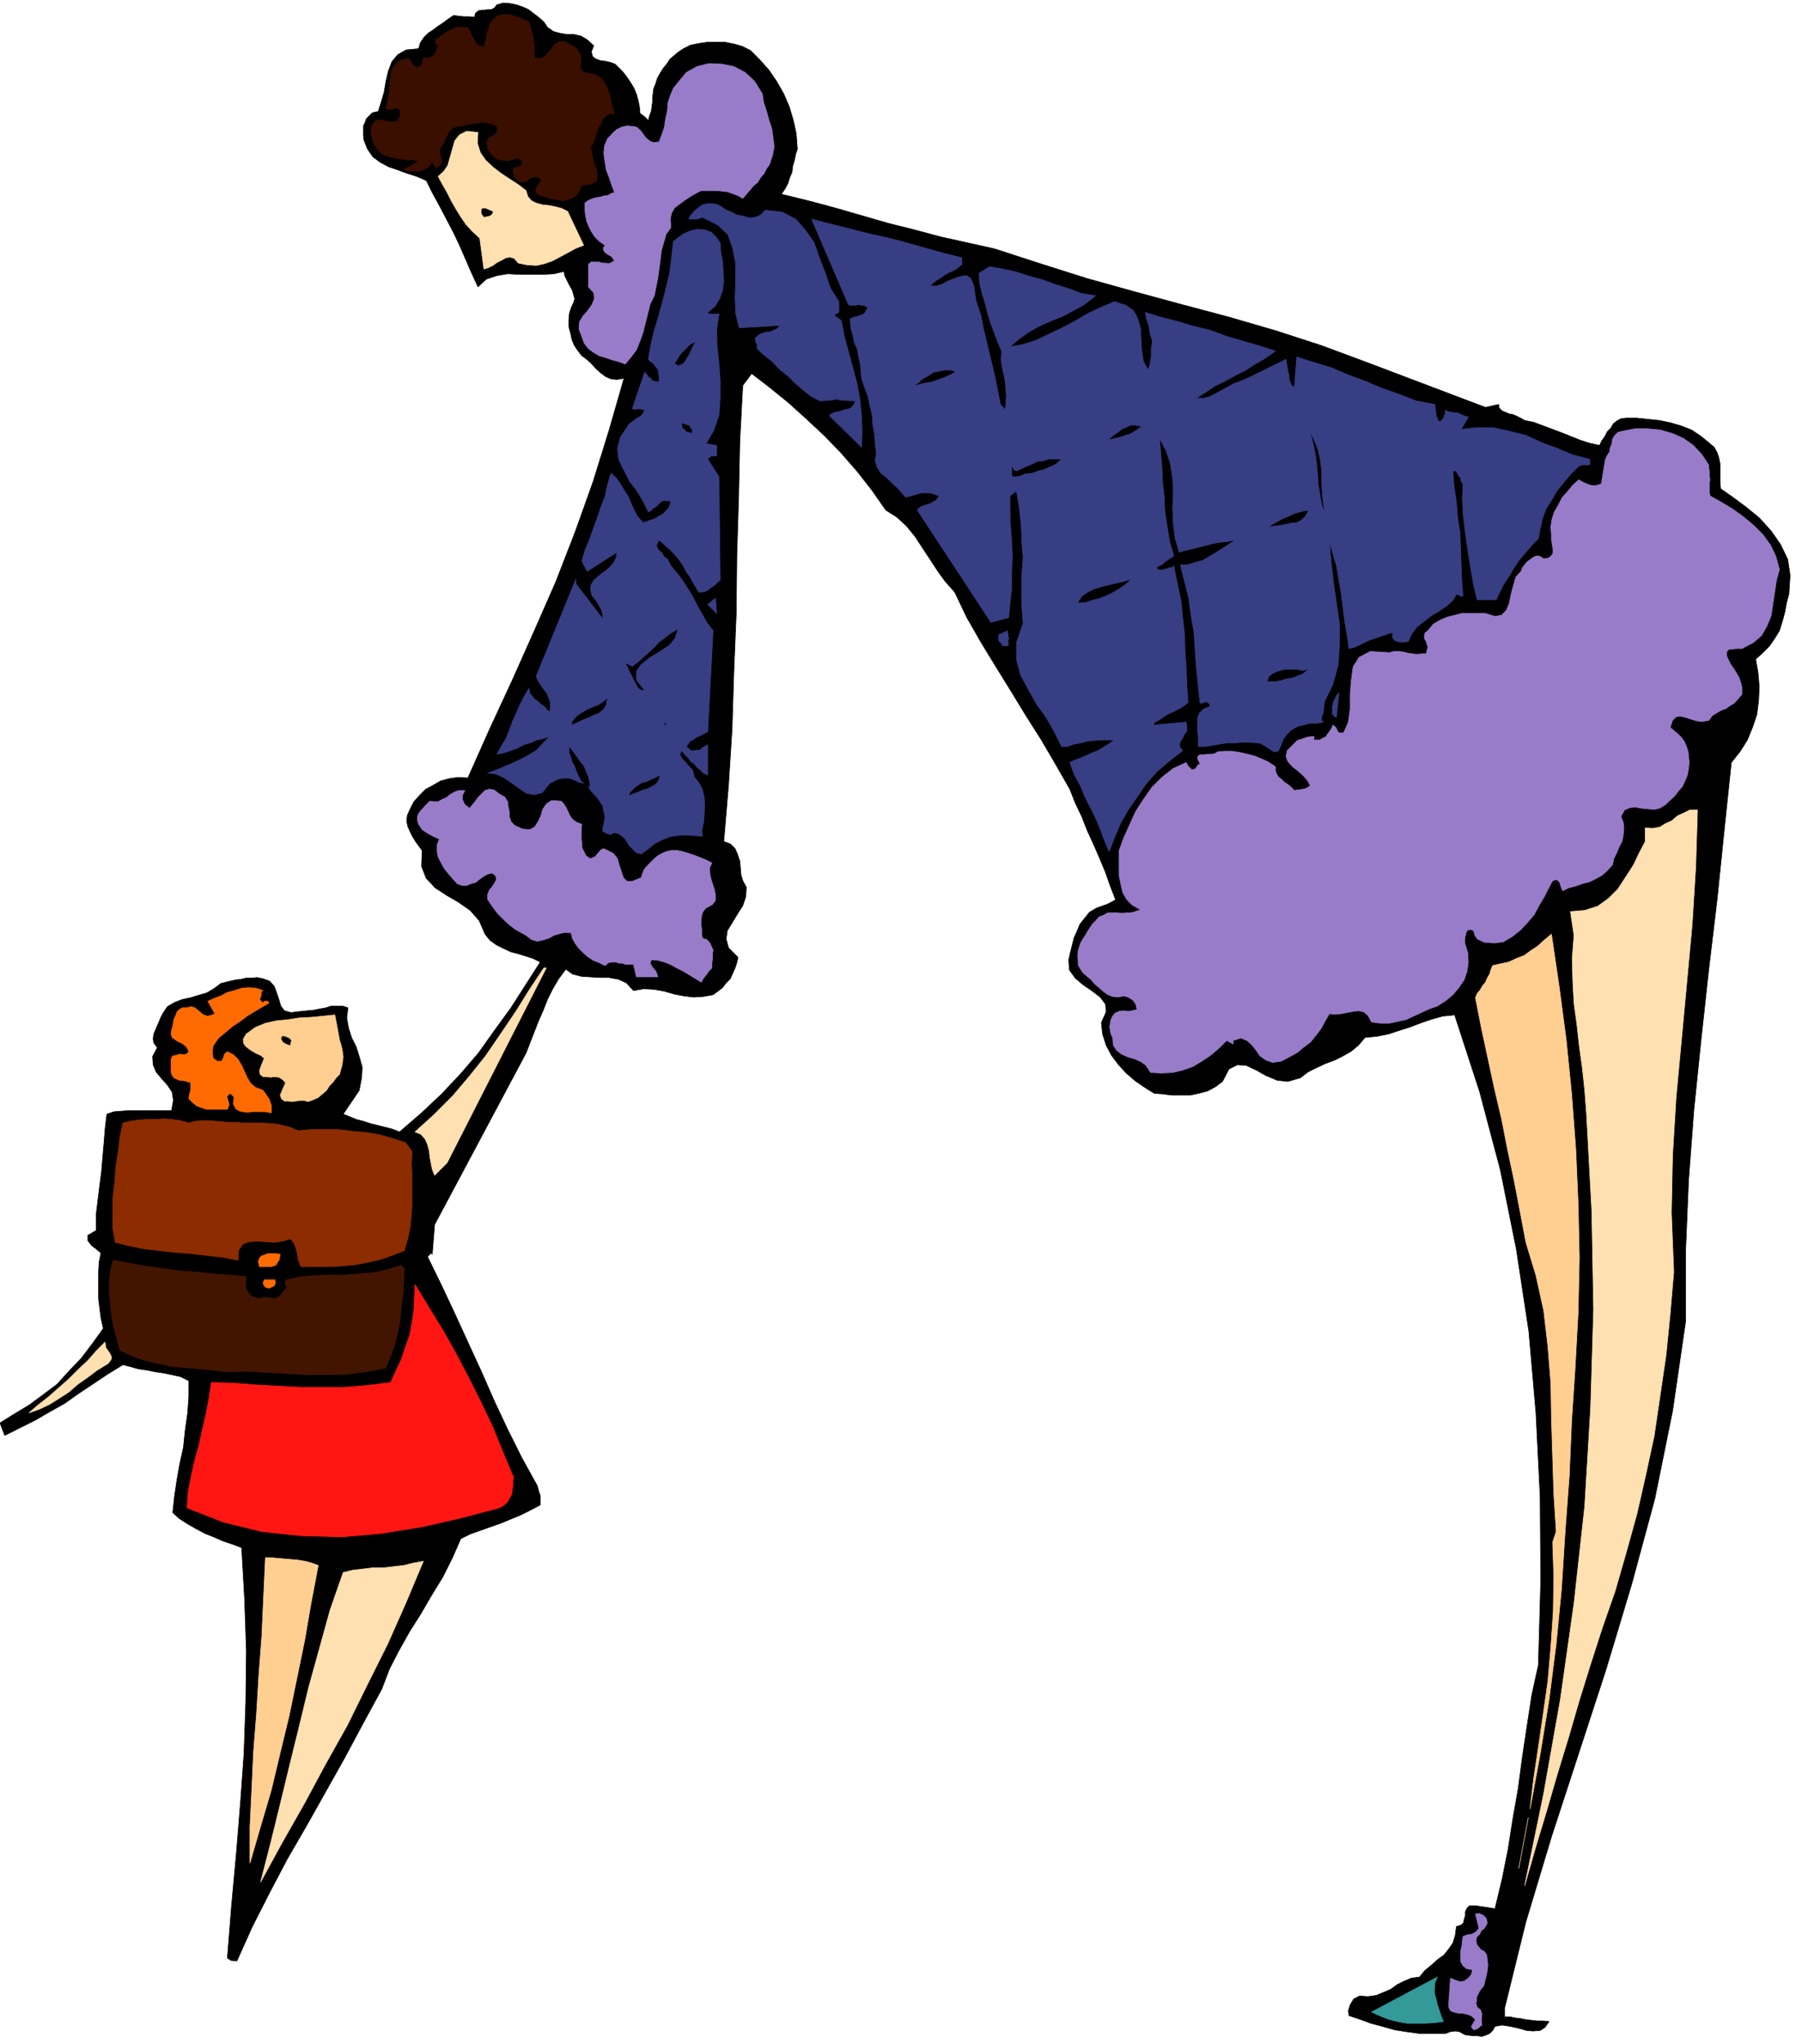
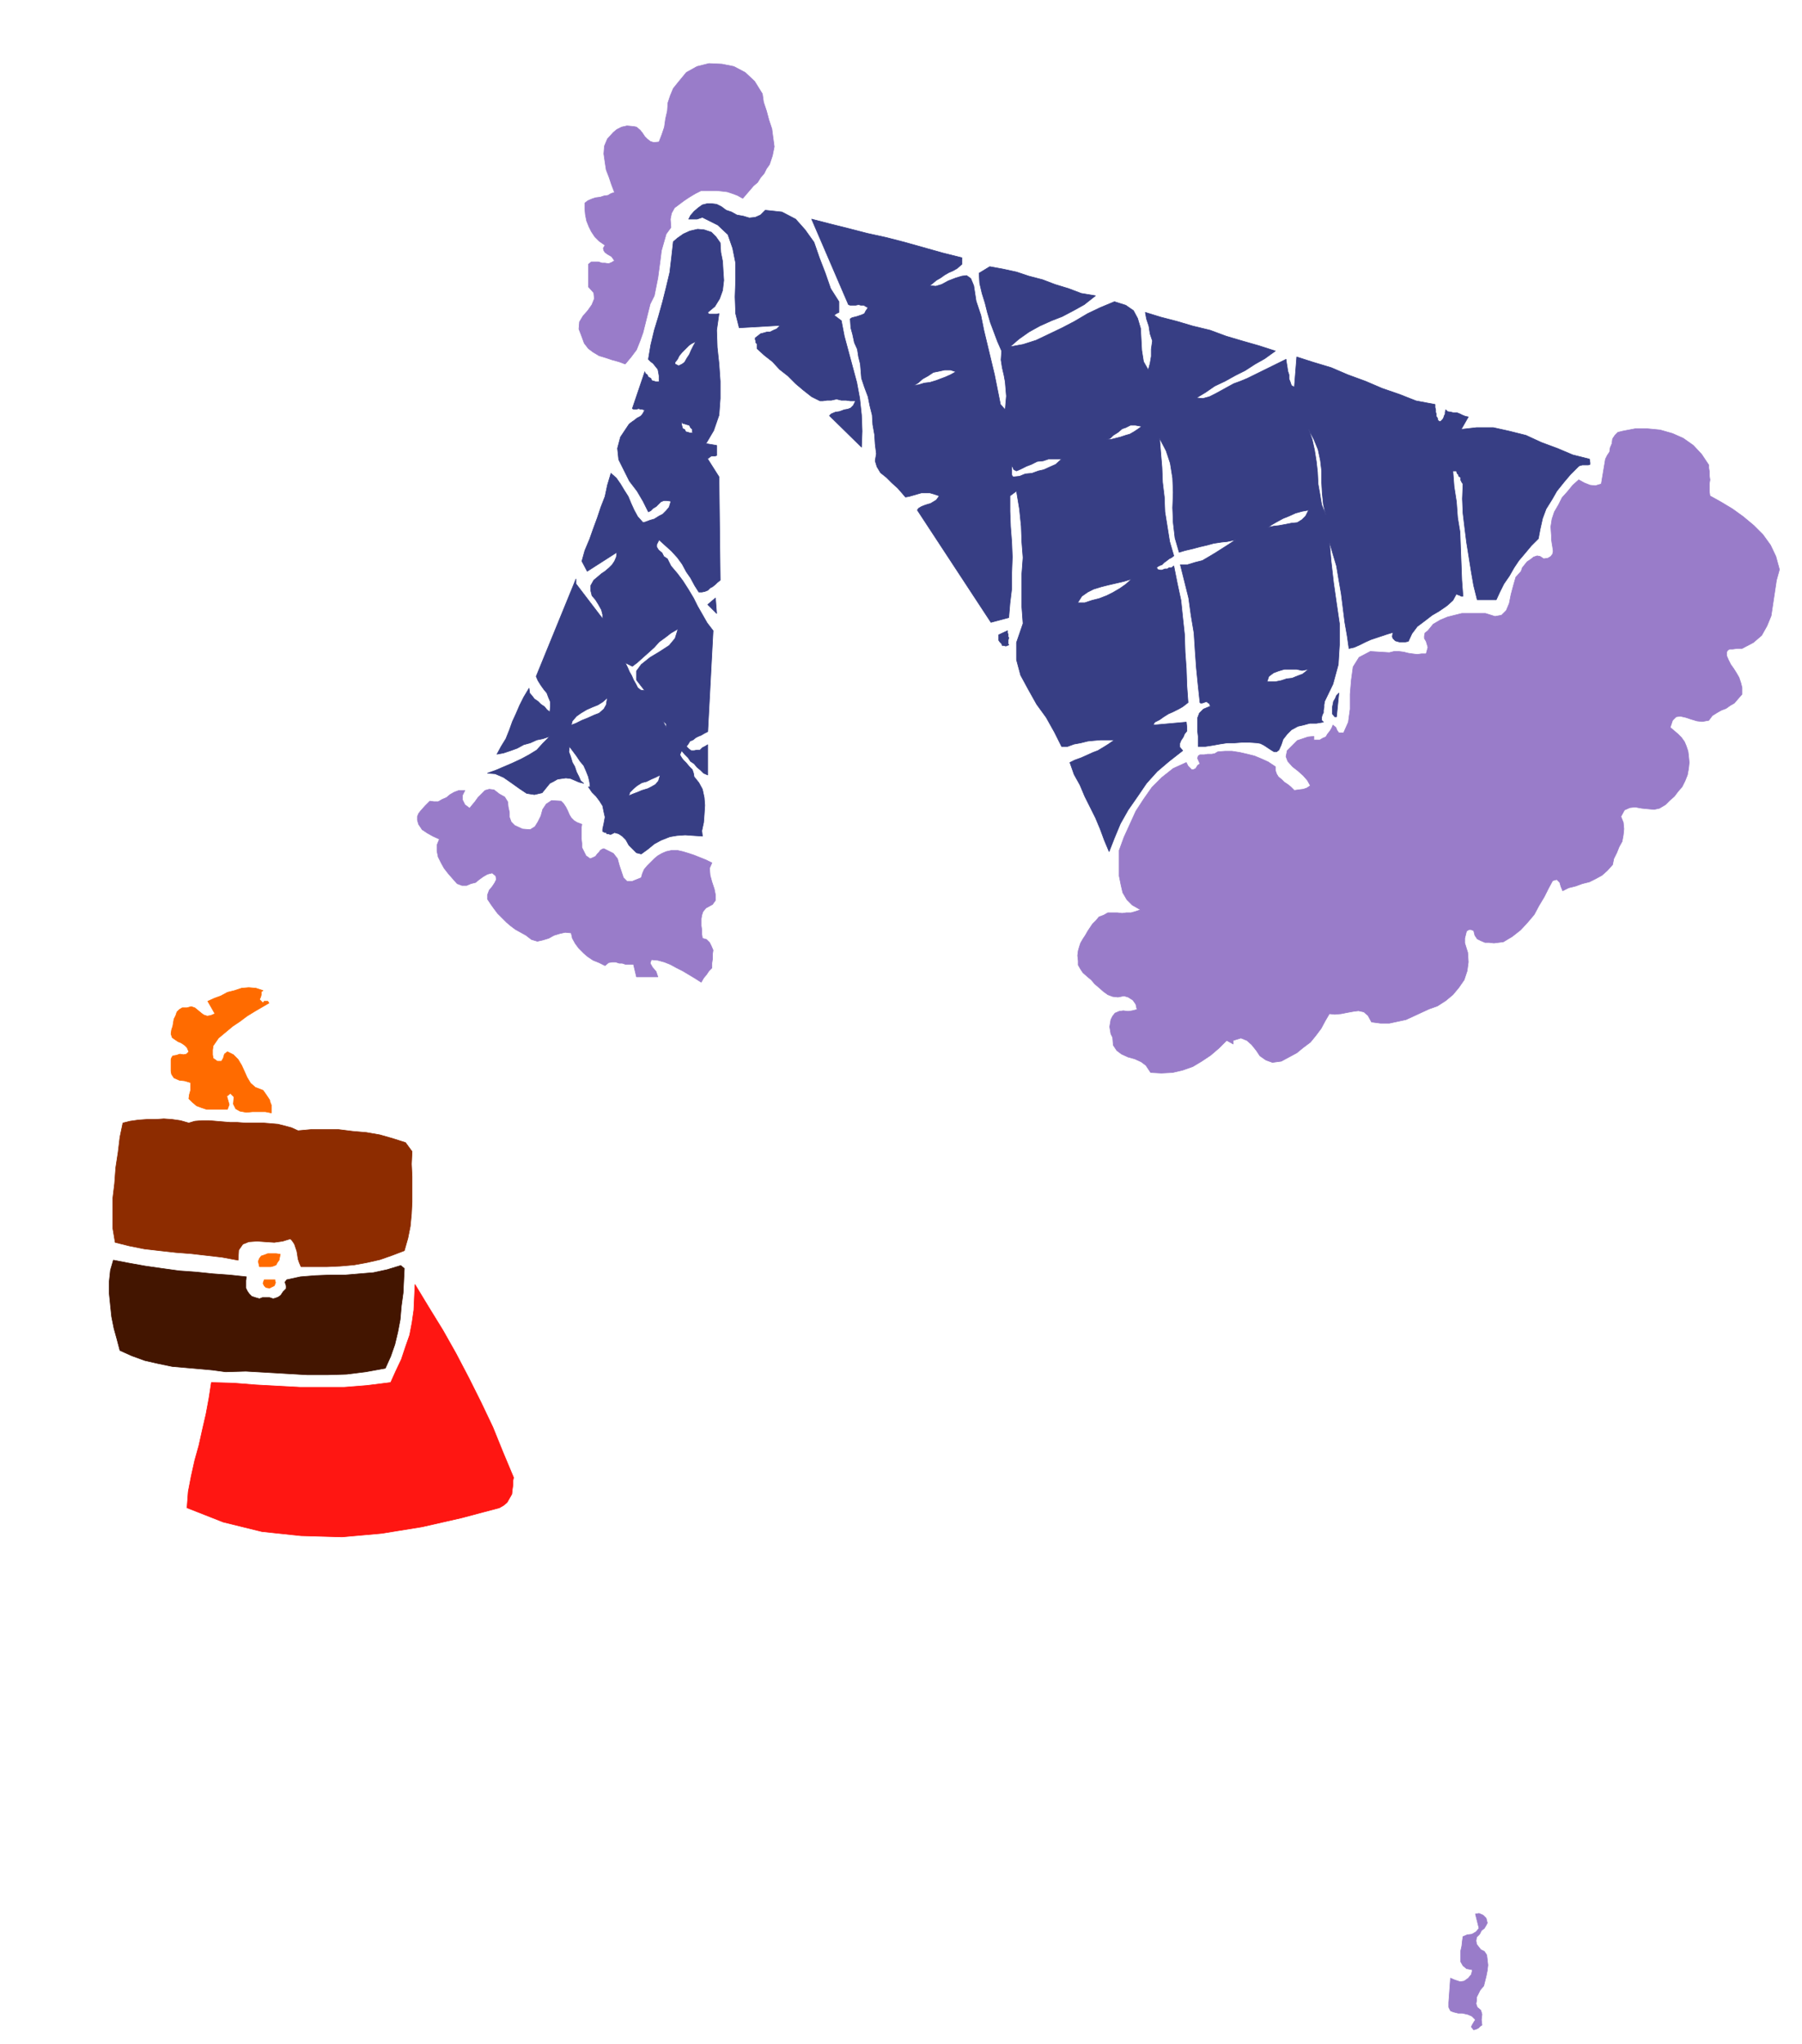
<svg xmlns="http://www.w3.org/2000/svg" fill-rule="evenodd" height="556.198" preserveAspectRatio="none" stroke-linecap="round" viewBox="0 0 3035 3442" width="490.455">
  <style>.brush0{fill:#fff}</style>
-   <path style="fill:#000;stroke:#000;stroke-width:1;stroke-linejoin:round" d="m916 37 6 9 10 7 11 3 12 2h12l12 3 10 6 11 10-4 10 2 8 5 4 8 3 8 1 9 2 8 3 6 6 7 7 7 9 6 9 6 10 4 10 3 11 2 10 1 11 7 5 7 7 2-8 3-8 1-8 1-7v-8l1-7 1-8 3-7 3-10 5-9 5-8 6-7 5-8 7-6 7-6 9-6 12-6 15-3 14-2h29l15 3 14 4 14 7 15 15 16 18 13 19 12 21 9 21 7 23 5 23 2 26-3 9-2 10-3 10-1 10-4 9-3 10-5 9-6 9 45 11 45 12 45 13 45 13 44 11 45 12 45 10 45 10 77 25 79 25 79 22 81 22 79 21 79 23 77 25 78 29 198 75 22-5 1 6 5 5 5 2 7 3 6 1 7 3 6 3 7 4 15 3 16 6 16 6 16 6 15 6 15 6 15 5 18 4 4-8 5-7 4-8 6-6 4-7 6-5 7-4 9-1h18l19 2 19 2 19 4 17 5 18 7 15 10 16 13 7 6 5 9 3 9 2 10v31l1 11 20 14 23 17 22 18 20 22 16 23 12 25 4 27-2 31-4 15-3 16-4 15-5 16-8 13-9 13-11 11-12 11 4 23 2 23-1 23-3 24-7 21-9 22-12 19-15 19-12 114-12 117-14 117-13 119-12 117-9 119-5 119v119l-22 151-30 148-39 144-43 143-46 141-46 141-43 143-36 146v14h9l9 2 9 1 10 2 9 1 9 1h10l10 1-7 10-8 5-12 1-11-1-14-4-14-3-13-2-12 2-4 7-5 5-7 3-6 2-8-1h-7l-8-1-6-1-9-5-7-1-8 1-8 3h-45l-22-3-19-3-21-6-19-5-19-7-18-6-1-8 3-10 6-10 10-5 14 1 14-2 12-5 12-5 11-8 12-6 12-5 14-2 9-11 11-9 10-9 11-8 8-10 7-10 4-13 2-15 7-2 5-4 1-6 2-6v-7l3-6 4-4h10l33 5 12-50 10-50 8-51 9-51 7-53 8-53 8-52 11-50 4-142-1-141-7-141-12-138-21-138-27-134-35-132-42-129-20 2-18 5-18 6-18 7-19 6-18 6-20 4-20 2-11 13-12 10-14 8-14 7-16 6-15 7-14 7-13 10-21 6-18-2-19-8-16-9-17-8-15-1-14 7-11 21-12 9-13 7-15 4-14 3h-32l-15-2-14-1-16-10-16-11-15-13-13-14-12-16-9-17-6-19-2-19 8-18-1-13-9-12-13-10-16-11-13-11-10-14-1-17 3-13 3-12 3-12 5-11 5-12 8-10 8-10 12-7 8-3 9-3 8-4 7-4-9-23-8-23-10-24-10-23-11-24-9-23-11-23-9-23-24-42-24-41-26-41-25-41-26-42-25-41-24-42-20-42-16-18-13-18-13-20-12-18-13-20-14-17-16-15-19-12-23-33-25-32-27-31-28-29-31-29-30-27-32-26-30-23-15 20-5 94-2 96-3 96-1 98-4 97-3 97-6 95-8 95 11 4 8 8 4 9 4 12 1 11 1 12 3 10 6 11-1 16-5 15-9 14-9 15-8 13-2 14 4 15 16 16-2 9-3 9-4 9-4 9-7 7-6 8-8 6-8 6-17 3-16 1-16-2-16-3-17-5-17-3-18-1-17 3-12-13-13-6-16-3h-15l-17-1-15-1-15-4-11-8-12 16-10 17-9 18-7 18-8 18-7 18-7 18-7 18-154 289-4 50-2-2-6 6 23 47 23 49 22 48 23 50 21 48 23 49 24 48 26 47 2 8 3 9v15l-17 9-16 8-17 7-17 7-17 6-17 6-17 6-16 8-14 32-16 32-19 31-18 31-19 30-18 32-16 31-13 34-31 57-31 58-32 57-32 57-33 57-30 57-29 57-26 58-10-1-6-4 7-88 8-87 7-86 6-84 3-86 1-86-3-87-5-87-16-6-15-5-16-7-15-6-15-8-14-8-14-9-11-10 3-28 4-27 5-28 6-27 3-29 4-28 2-28v-27l-14-7-14-3-14-3-14-2-15-3-14-2-14-4-12-3-26 16-24 16-24 16-24 17-25 14-24 14-26 13-26 13-8-21 24-15 25-15 23-17 24-18 20-22 21-22 19-25 18-25-4-18-2-16-2-16v-46l1-16 3-15-8-7-8-6-6-8v-9l14-8v-27l3-25 3-24 3-23 2-24 2-23 2-25 3-25 12-4 13-1 13-1h71l3-17-2-14-8-12-9-10-10-12-5-12-1-14 8-15-6-8-1-7 1-8 3-7 3-7 3-7 3-7 3-6 8-12 12-7 13-5 14-3 13-4 14-4 12-7 12-9 8-2 8-2 9-2 9-1 8-2h9l10-1 10 2 11 4 8 9 4 11 4 12 3 10 6 8 11 3 17-2 10-1 11-1 10-2 11-2 9-3h19l9 3-2 17 3 17 5 16 8 16 5 16 5 18-1 18-4 21-27 40 10 4 12 5 12 3 12 4 12 3 12 3 12 3 13 5 37-32 34-32 32-34 30-35 27-38 27-37 25-39 25-39-12-6-12-4-13-4-12-3-13-6-12-6-11-8-8-10-10-23-15-17-20-14-19-11-20-13-15-16-8-20 1-27-6-8-5-7-5-8-4-8-4-9-2-9 1-10 4-9 7-14 10-11 10-10 13-7 12-7 15-4 15-2 16 1 37-83 38-82 37-83 36-82 33-85 30-84 27-87 25-87-12 2-10-1-9-4-8-6-9-8-7-8-9-8-7-5-7-9-6-9-4-10-2-10-3-11v-11l1-11 3-10 4-8 2-7-2-7-2-7-5-9-4-8-4-8-1-7-17 4-18 1h-39l-21-1-18 3-18 6-14 13-11-24-10-23-10-23-10-21-12-23-11-21-12-22-11-22-16-7-16-5-16-6-15-5-15-8-12-9-9-13-6-15-1-8v-16l3-6 2-6 5-5 5-5 8-2h2l5-16 5-17 3-18 4-17 6-16 10-12 14-8 21-2 3-10 6-9 7-7 9-6 8-6 9-6 8-6 9-6 8 1 9 1h9l9 1 2-7 5-4 5-1h6l5-1h6l5-3 4-5 11-3 12 1 10 2 11 4 9 4 9 7 8 6 9 8z" />
-   <path style="stroke:#3a0f00;stroke-width:1;stroke-linejoin:round;fill:#3a0f00" d="m891 37 2 7 2 8 2 7 2 8v6l1 8v16l9 2 8-3 6-7 6-7 6-8 7-4h9l13 7 5 3 4 4 2 4 3 5 1 10-2 11 2 4 3 3 4 1 6 2h5l5 2 5 2 6 4 4 6 4 7 3 7 3 8 1 7 2 8 2 8 3 8h-8l-6 4-6 5-3 8-4 7-3 8-3 8-2 8-5 9 2 13 3 12 5 13 1 11-2 8-8 5-16 2-6 12-7 8-10 4-9 2-12-2-11-2-11-4-9-3-3-7 3-6 4-6 3-6-7-4h-6l-6 2-5 4-2 2h-11l-6-5-3-5-2-7 1-6 7-2 8-4-1-5-2-3-4-3h-2l-8 3-8 2-8-1-7-1-8-5-5-5-5-7-1-7-1-7 2-4 3-3 5-2 4-3 3-3 1-5-1-5-8-5-8-1-8-1-8 1-9 1-9 2-9 2-8 1-7 2-5 5-3 4-3 6-3 6-2 6-4 5-3 6 2 9 2 9-1 3-1 3-4 3-4 3-6-11-3 5-4 5-7 3-6 3h-16l-7-1-6-1 26-14-9-3h-9l-9-1-8-1-9-2-9-2-8-4-7-6-4-6-3-5-3-6v-5l-2-7v-6l1-6 3-5 4-4 7-1 7 1 9 2h6l7-1 4-6 2-10-4-5-3-1h-5l-3 2h-7l-3-2 1-5 3-11 2-11v-12l2-11 1-12 5-9 7-8 12-4 4-1 3 3 2 2 2 4 1 2 3 3 3 1 7-1 4-7 1-8 8 1 9-4 5-8 3-9-4-4v-7l4-1 5-5 5-3 6-4 6-3 6-3 6-1h7l9 1 2 3 3 6 2 5 3 5 2 4 4 5 4 2 7 3 2-8 2-8 1-8 3-7 2-8 4-6 5-6 7-3 6-2 7 1h6l7 2 6 2 6 3 6 2 6 3z" />
  <path d="m1284 158 2 14 5 15 4 15 5 15 2 15 2 15-3 15-5 15-5 7-4 8-6 7-5 8-7 6-6 7-6 7-6 7-9-5-8-3-9-3-8-1-10-1h-26l-10 5-10 6-9 6-8 6-8 6-5 9-2 10 1 14-8 11-4 14-4 14-2 16-2 15-2 15-3 15-3 15-7 14-4 16-4 16-4 16-5 14-6 15-9 12-10 12-11-4-11-3-12-4-10-3-10-6-8-6-7-9-4-11-5-13 1-12 6-10 8-9 7-10 4-10-1-10-9-10v-38l5-4h12l6 2h5l6 1 5-2 5-3-5-7-7-4-4-3-2-3-1-4 3-5-10-7-7-7-6-9-4-8-4-10-2-10-1-10v-10l5-4 7-3 6-2 8-1 6-2 7-1 5-3 6-2-5-13-4-12-5-13-2-13-2-14 1-13 5-12 10-11 6-5 8-4 9-2 11 1 5 1 6 5 4 5 4 6 4 4 5 4 6 2 9-1 5-13 4-12 2-14 3-13 1-14 4-12 5-12 8-10 14-17 18-10 20-5 22 1 20 4 19 10 16 15 13 21zM783 1331l-4 8v8l4 8 8 6 4-5 5-6 5-7 6-6 6-6 7-2 8 1 9 7 9 5 5 8 1 9 2 9v8l3 8 6 6 13 6 13 1 8-5 5-8 5-10 3-11 6-9 9-6 16 1 4 4 4 6 3 6 3 7 3 5 5 5 5 3 8 3-1 6v17l1 9v7l4 8 3 6 7 5 5-2 4-2 3-4 3-3 2-3 3-2 3-1 6 3 10 5 7 9 3 11 4 12 3 9 6 6h9l15-6 2-7 3-7 5-6 6-6 6-6 6-5 7-4 7-3 9-2h10l9 2 10 3 9 3 10 4 10 4 10 5-4 9 1 12 3 11 4 12 2 10v9l-5 7-11 6-5 6-2 6-1 6v12l1 7v7l1 7 7 2 5 5 3 6 3 7-1 7v8l-1 7v8l-5 5-4 6-5 6-4 7-11-7-10-6-10-6-10-5-11-6-10-4-11-3-11-1-2 6 4 7 6 7 3 9h-36l-5-21h-13l-6-2h-5l-6-2h-6l-6 1-6 5-10-5-10-4-9-6-7-6-8-8-6-8-5-9-2-9-10-1-9 2-10 3-9 5-10 3-9 2-10-3-9-7-9-5-9-5-8-6-7-6-8-8-7-7-6-8-5-7-6-9v-7l3-8 5-6 4-6 3-6-1-6-6-5-8 2-7 4-7 5-6 5-8 2-7 3h-8l-8-3-8-9-7-8-7-9-5-9-5-10-2-10v-10l4-10-11-5-9-5-9-6-6-9-2-7v-6l2-5 3-4 8-9 8-8 7 1h7l7-4 7-3 6-5 7-4 8-3h10zm2095-548v5l1 6v7l1 7-1 6v14l1 7 18 10 20 12 18 13 18 15 15 15 13 18 9 19 6 22-5 18-3 20-3 20-3 20-7 17-9 16-14 12-19 10h-8l-8 1h-5l-3 2-2 3v6l3 7 4 8 5 7 5 8 4 7 3 9 2 8v11l-7 8-6 7-7 4-7 5-8 3-7 4-8 5-6 8-11 2-9-1-10-3-9-3-9-2-7 1-6 6-4 12 6 5 7 6 6 6 5 7 3 7 3 9 1 8 1 11-1 10-2 11-4 10-5 10-7 8-6 8-8 7-7 7-10 6-9 2-11-1-10-1-11-2-9 1-9 4-6 11 4 10 1 11-1 10-2 11-5 9-4 10-5 10-2 10-9 10-9 8-11 6-10 5-12 3-11 4-12 3-10 5-3-7-2-7-5-5-7 2-7 13-7 14-9 15-8 15-11 13-12 13-14 11-15 9-8 1-8 1-8-1h-7l-7-3-6-3-4-6-2-8-6-2-3 1-3 2-1 4-2 8v8l5 16 1 16-2 15-5 15-9 13-10 12-12 10-14 9-14 5-13 6-13 6-13 6-14 3-14 3h-15l-15-2-6-11-7-6-9-2-8 1-11 2-10 2-11 1-9-1-7 12-7 13-9 12-9 11-12 9-11 9-13 7-13 7-15 2-11-4-10-7-6-9-8-10-8-7-10-4-13 4v6l-11-6-13 13-14 12-15 10-15 9-17 6-17 4-19 1-18-1-8-12-8-6-11-5-11-3-11-5-8-6-6-9-1-13-3-6-1-6-1-6 1-6 1-6 3-6 4-5 7-3 7-1 8 1 7-1 8-2-2-9-5-7-8-5-7-2-10 2-9-1-8-3-7-5-8-7-7-6-6-7-6-5-8-7-4-6-4-7v-7l-1-9 1-8 2-7 2-6 4-7 4-6 4-7 4-6 4-6 6-6 5-6 8-3 7-4h16l8 1 7-1h8l7-2 9-3-14-8-9-9-7-12-3-13-3-15v-43l8-22 10-22 10-22 13-20 14-20 17-17 19-15 22-10 3 6 6 6h3l4-2 3-5 4-3-4-9 1-4 3-2h7l6-1h7l5-1 5-3 12-1h12l13 2 13 3 12 3 12 5 11 5 12 8v6l2 6 3 5 6 5 4 4 6 4 5 4 6 6 7-1 8-1 6-2 6-4-5-9-7-8-9-8-9-7-8-9-3-8 2-10 10-10 7-7 9-3 9-3 10-1v6h10l5-3 5-2 3-5 4-5 3-5 2-5 5 4 2 5 3 4h8l8-18 3-22v-25l2-24 3-22 10-16 19-10 32 2 8-2h8l8 1 8 2 7 1 8 1 7-1h8l3-11-3-10-3-5v-4l1-5 5-4 9-11 12-7 12-5 12-3 12-3h40l16 5 11-2 8-8 5-12 3-15 4-15 4-14 9-10 2-6 4-5 4-5 6-4 5-4 6-2 5 1 6 4 7-1 5-3 3-4 1-5-1-7-1-6-1-7v-6l-1-15 2-13 4-12 7-12 6-12 9-10 9-11 10-9 9 5 10 4 9 1 10-3 7-42 3-6 4-6 1-7 3-7 1-8 4-6 5-5 8-2 21-4h21l21 2 21 6 18 8 17 12 14 15 12 18zm-373 2455-2 4-3 5-5 4-3 6-5 5-1 6 1 6 7 9 6 3 4 6 1 8 1 9-1 9-2 10-2 8-2 8-6 7-4 8-2 4v5l-1 6 2 6 6 5 2 7-1 9 1 9-3 2-3 3-4 2-4 1-4-5 2-4 3-5 2-3-6-6-7-3-9-2h-7l-8-2-5-2-3-6v-8l3-41 7 3 9 3 7-1 7-5 5-6 2-8-10-2-6-5-4-7v-17l2-9 1-9 1-7 7-3 8-1 7-4 5-6-6-24 6-1 7 3 5 5 2 8z" style="stroke:#997cc9;stroke-width:1;stroke-linejoin:round;fill:#997cc9" />
  <path d="M1620 434v11l-8 7-7 4-7 3-7 4-7 5-7 4-6 5-5 4 10 1 10-3 11-6 13-5 10-3 8-1 7 5 5 12 4 26 8 24 5 25 6 25 6 25 6 25 5 25 5 25 8 9 1-12 1-11-1-12-1-12-2-11-3-13-2-13 1-15-7-16-6-16-6-16-5-17-4-16-5-16-4-17-1-17 18-11 22 4 23 5 21 7 23 6 21 8 23 7 21 8 24 4-19 15-18 10-19 10-18 7-20 9-18 10-17 12-15 13 22-4 22-7 21-10 23-11 21-11 22-13 21-10 24-10 19 6 13 9 7 13 5 17 1 19 1 18 3 19 8 14 3-11 2-12v-12l2-14-4-12-2-13-4-12-2-11 26 8 27 7 27 8 29 7 27 10 27 8 28 8 28 9-18 13-16 9-17 11-16 8-18 10-17 8-16 11-15 9 11 1 11-3 10-5 11-6 9-5 11-6 11-4 12-5 65-32 1 7 1 6 1 7 2 6v7l2 5 2 6 5 3 4-51 28 9 30 9 28 12 30 11 28 12 29 10 28 11 32 6v5l1 4v4l1 3v4l2 3 1 4 3 2 2-1 2-2 1-1 2-4v-1l2-4v-3l1-4 3 3 6 1 4 1h6l5 2 4 2 5 2 5 1-12 21 26-3h28l27 6 28 7 26 12 27 10 26 11 28 7 1 6v3l-3 1h-10l-4 1-2 1-14 14-11 13-12 15-8 14-10 16-6 16-4 18-3 16-12 12-10 12-11 13-8 12-8 14-9 13-7 14-6 13h-32l-6-24-4-23-4-25-4-25-3-24-3-25-1-24 1-25-2-3-1-2-1-2v-4l-3-2-1-3-2-2-1-4h-6l2 26 4 26 2 27 4 24 1 28 1 26 1 27 2 27h-3l-2-1v-1h-3l-1-1h-1l-1-1-6 11-10 9-13 9-12 7-13 10-12 9-9 12-6 13-5 1h-10l-4-1-3-1-4-4-1-3 1-7-10 3-9 3-9 3-9 3-9 4-10 5-9 4-9 2-3-21-4-23-3-24-3-24-4-23-4-24-6-20-6-21 3 34 4 35 5 35 5 34v36l-2 33-9 33-14 29-1 6v4l-1 5v4l-2 4-1 4v5l3 3-12 2h-11l-11 3-9 2-11 6-7 7-7 9-3 9-4 9-4 3h-4l-5-3-6-4-6-4-6-3-5-1-14-1h-12l-13 1h-12l-13 2-11 2-13 2h-12v-17l-1-9v-22l3-8 7-7 12-5-1-1v-1l-1-1v-2h-2l-1-1-1-1v-1l-2 1h-1l-2 1h-1l-2 1h-3l-1-1-3-28-3-30-2-28-2-31-5-30-4-29-7-28-7-28h12l13-4 12-3 12-7 10-6 11-7 11-7 12-8-14 3-10 1-13 2-11 3-13 3-11 3-13 3-10 3-7-24-3-26-1-25 1-26-1-24-4-25-7-21-11-21 2 25 2 24 1 25 3 25 1 25 4 25 4 25 7 24-4 3-4 2-5 4-3 2-4 4-3 1-4 2-2 2 2 3 4 1h3l5-2h4l3-2h4l4-3 6 30 6 28 3 29 3 28 1 30 2 28 1 29 2 28-9 7-7 4-10 5-7 3-8 5-7 5-8 4-3 5 56-5 1 9v6l-4 5-2 5-4 6-2 5v6l5 6-23 18-20 17-18 20-15 22-16 23-13 23-10 24-9 23-8-19-7-19-8-19-9-18-9-18-8-19-10-18-7-20 8-4 11-4 9-4 11-5 8-3 10-6 8-5 10-7h-23l-12 1-10 1-12 3-11 2-11 4h-10l-12-24-14-25-16-22-14-25-13-24-7-26v-29l11-32-2-28v-56l2-27-2-26-1-27-3-29-5-30-11 8v26l1 26 2 26 1 25-1 27v26l-3 25-2 24-30 8-124-189 2-3 5-3 5-2 6-2 4-1 5-3 5-3 5-7-9-3-7-2h-14l-7 2-7 2-7 2-6 1-6-7-7-8-10-9-9-9-10-8-6-10-3-10 2-12-2-16-1-16-3-17-1-16-4-16-3-15-6-16-5-15-1-12-1-12-3-12-2-13-5-11-3-14-3-11-1-15 3-2 4-1 4-1 6-2 3-1 4-2 2-4 4-6-4-2-3-2h-5l-4-1-5 1h-9l-3-1-62-144 31 8 32 8 31 8 32 7 31 8 32 9 32 9 32 8zm-10 192-9 5-9 4-8 3-8 3-10 3-9 1-10 3-8 1 7-4 8-7 9-5 9-6 10-2 9-2h10l9 3zm313 92-7 5-6 4-7 4-7 2-9 3-8 2-8 2h-7l6-2 5-5 8-5 7-6 6-2 8-4h8l11 2zm310 149-7-17-3-18-3-17-1-20-2-18-3-19-4-18-6-17 9 17 7 17 4 19 2 17v20l1 18 2 19 4 17zm-445-94-10 9-9 4-11 5-9 2-11 4-11 1-10 4-10 1-2-1-1-3v-16l1-4-1 4v1l1 2 1 1 1 3 1 1 2 1 2 1 7-3 10-5 8-3 10-5 10-1 9-3h22zm416 86-5 10-6 6-8 5-10 1-10 2-11 2-9 1-9 2 1-1 6-4 7-4 11-6 10-4 11-5 11-3 11-2zm-298 116-10 9-10 7-12 7-10 5-13 5-12 3-12 4h-12l7-11 10-7 10-5 13-4 12-3 13-3 13-3 13-4zm-207 111-5 2-3-1h-3l-1-3-3-3-2-3v-9l15-7v4l1 2v4l1 2-1 4v6l1 2zm505 41-10 8-8 3-10 4-9 1-9 3-10 2h-14l3-9 8-6 8-3 10-3h21l9 2 11-2zm44 80-4-5v-11l1-5 1-5 3-5 2-5 4-4-4 40h-3zM1213 409l1 16 3 15 1 17 1 15-2 17-5 14-8 13-12 10 1 2 2 1h12l4-1-4 28 1 29 3 28 2 29v29l-2 28-9 26-13 22 18 3v17l-3 1h-6l-3 2-1 1-2 1v1l19 30 2 174-5 4-3 3-5 4-4 2-4 4-5 2-5 1h-5l-7-11-7-13-7-10-7-13-8-11-10-11-10-9-11-10-4 8v4l3 5 6 5 3 6 6 4 3 6 3 6 11 13 9 12 9 14 9 15 7 14 8 14 8 14 10 13-9 170-6 3-5 3-5 2-4 2-5 4-5 2-3 5-3 4 4 4 4 3h5l5-1h5l4-4 4-2 5-3v51l-7-3-5-5-6-5-5-6-6-4-4-6-6-6-5-6-3 7 3 5 3 4 5 5 5 6 5 5 2 6 1 6 8 10 6 11 3 14 1 13-1 16-1 13-3 14 1 9-15-1-14-1-14 1-12 2-15 6-11 6-11 9-11 8-8-2-6-6-7-7-5-9-6-6-6-4-7-2-6 3h-2l-2-1h-3l-1-2h-2l-2-1-2-1v-4l2-9 2-11-2-9-2-10-5-8-6-8-7-7-6-9h3l-1-8-2-9-4-10-4-9-6-7-6-9-6-8-6-8-1 9 3 8 3 10 4 7 3 9 4 8 3 7 5 4-8-2-7-3-7-3-8-1-7 1-7 1-7 4-6 3-13 16-13 3-13-2-12-8-14-10-13-9-14-6-13-1 14-5 14-6 14-6 15-7 13-7 13-8 10-11 12-12-12 4-10 2-11 5-11 3-11 6-11 4-12 4-11 2 7-13 8-13 6-15 5-14 6-13 6-14 7-14 9-15 1 8 5 6 3 4 6 4 5 5 6 4 4 5 5 4 1-9v-8l-3-7-3-8-5-6-5-7-5-8-3-7 67-164v8l45 59v-7l-2-8-5-9-5-8-6-7-2-8v-9l5-9 6-5 7-6 6-4 7-6 5-5 4-6 3-7 1-8-50 32-9-17 5-18 8-19 6-17 7-19 6-18 7-18 4-19 6-20 9 8 7 10 6 10 7 11 5 12 5 11 6 11 9 10 4-1 8-3 7-2 8-5 6-3 6-6 5-6 3-10-7-1h-5l-5 2-3 3-5 5-5 3-4 4-4 2-9-18-10-17-13-17-9-18-9-18-2-19 5-19 14-21 2-2 4-3 3-2 5-4 4-2 3-2 3-4 3-6h-2l-3-1h-3l-2-1-4 1h-5l-2-1 21-62 1 3 3 2 2 4 4 2 2 4 4 1 3 1h5v-10l-1-6-1-5-4-5-4-5-4-3-4-4 4-24 6-25 7-23 7-25 6-24 6-25 3-25 3-27 7-6 10-7 11-5 13-3 11 1 12 4 8 8 7 10zm-41 166-4 7-4 8-3 7-4 6-4 7-4 3-6 3-6-3v-3l4-5 3-6 5-6 5-5 6-6 4-3 8-4zm-5 154h-5l-3-1-4-1-2-4-3-1-1-3-1-4v-5l2 3 4 1 3 1 4 1 2 4 3 3v4l1 2zm25 289 13-11 2 26-15-15zm-50 41-5 16-10 12-17 11-15 9-15 12-8 11v15l14 18-7-1-5-4-3-6-4-7-3-7-4-7-3-7-4-8 12 6 8-6 10-9 9-8 10-9 8-9 11-8 9-7 12-7zm-180 162 2-7 7-8 7-5 10-6 9-4 10-4 8-5 8-7-2 12-4 7-8 7-8 3-11 5-10 4-10 5-8 3zm160 4-6-12 6 6v6zm5 9 10 14-10-14zm-15 71-3 10-5 6-7 4-6 3-10 3-7 3-8 3-7 3 2-6 6-6 6-5 8-5 8-2 8-4 7-3 8-4zm177-951 28 3 23 12 16 18 15 21 9 26 10 26 9 26 14 22v18l-2 1h-1l-1 1-2 1-1 1-1 1 12 9 5 26 7 26 7 26 7 26 5 27 3 28 1 27-1 27-54-53 3-3 7-3 7-1 8-3 6-1 5-2 4-4 4-8h-9l-7-1h-8l-8-2-9 2h-7l-7 1h-5l-14-7-14-11-13-11-13-13-14-11-12-13-14-11-12-11v-8l-2-2v-3l-1-2v-3l4-3 5-4 4-1 7-2h5l6-3 5-2 6-6-69 4-6-24-1-28 1-29v-28l-5-25-8-23-17-16-26-13-3 1-3 1-3 1h-14l3-6 6-7 7-6 7-5 8-2h8l8 1 8 4 8 6 9 3 9 5 11 2 10 3 10-1 9-4 8-8z" style="stroke:#373e84;stroke-width:1;stroke-linejoin:round;fill:#373e84" />
-   <path d="m2859 1364-3 96-6 97-9 97-9 97-9 96-6 98-2 97 4 100-6 70-7 70-10 68-10 68-14 65-15 66-18 65-19 66-21 60-20 62-19 61-18 62-19 62-18 62-19 63-18 63 32-155 28-158 23-162 18-163 10-166 5-166-3-166-9-165-3-39-4-37-5-36-4-36-5-37-2-37-1-38 3-39-6-40 24-2 22-7 18-13 16-16 13-20 13-20 10-21 10-19v-23l12 1 12-2 10-6 11-5 9-8 11-5 10-5h13zM713 2629l-29 69-31 70-34 68-34 69-37 66-36 67-37 65-36 66 17-66 16-65 16-66 16-65 16-66 18-65 18-65 22-63 16-4 17-2 17-2h18l17-2 17-2 16-4 17-3zm40-671-21 21-4-10-2-10-2-11-1-10-3-11-4-9-7-8-10-4 32-29 31-31 28-33 28-35 26-38 25-37 23-37 24-36h4l-167 328zm-571 338-18 11-16 12-17 12-15 13-17 11-16 10-17 8-17 6 15-13 18-14 17-15 17-15 16-16 16-15 14-16 15-15 1 9 7 10 2 4 1 4-2 4-4 5zM805 223l-1 18 5 16 9 13 13 12 13 10 15 10 14 9 13 10 3 10 6 7 8 4 11 3 10 1 11 2 11 3 10 5 27 57-13 5-13 7-13 7-13 7-14 5-14 3-15-1-15-3-7-8-7-2-7 1-7 4-8 4-7 5-8 4-7 2-7-52-13-12-10-11-9-13-8-13-8-14-7-14-8-14-7-13 9-8 7-10 4-14 4-14 4-14 8-10 12-6 19 2zm26 133-2 5-4 3-5 1-5 1-4-5-1-5 1-5 6-1 14 6zm1743 2705-16 85 16-85z" style="stroke:#ffe0b0;stroke-width:1;stroke-linejoin:round;fill:#ffe0b0" />
-   <path d="m2653 2302-6 91-4 93-7 94-6 95-9 93-12 94-15 92-17 92 6-51 8-53 8-55 8-56 5-58 4-59 1-59-2-58 6-18-4-63-2-62-2-63-1-62-5-62-7-60-13-59-17-56-10-53-10-52-11-52-10-51-12-51-11-51-11-51-10-51 3-7 5-6 4-7 5-6 3-7 4-7 2-7 3-7 13-3 14-3 13-6 13-5 11-8 12-8 11-10 12-10 13 88 12 91 9 90 7 93 4 91 2 92-2 92-5 92zM536 2636l-12 63-11 64-13 63-13 63-15 62-15 63-18 61-18 62v-61l3-62 3-64 5-64 4-66 5-66 3-66 3-65h9l12 1 11 1 12 1 11 1 12 2 11 3 11 4zm36-884 2 6 2 8 1 6 1 8-1 7-1 7-2 7-2 8-6 6-5 7-6 6-5 8-7 6-7 6-9 4-8 3-7-2h-6l-7 1-7 1-7-1h-6l-5-4-2-6 9-21-6-6-5-3-8-1-6 1-8-1h-5l-5-4-1-6 2-6 2-5 2-5 2-5-6-5-7-3-7-4-6-4-6-5-3-5v-7l5-8 15-11 17-7 18-4 20-2 19-3 20-1 20-2 20-2 8 43zm-83 9-8-3-5-3-3-6 2-5 6 1 7 3 3 4-2 9z" style="stroke:#ffcf91;stroke-width:1;stroke-linejoin:round;fill:#ffcf91" />
  <path d="m443 1668-3 2v5l-1 4-2 4 6 6 2-3h6l2 3-12 7-12 7-13 8-12 9-12 8-12 10-12 10-9 13-1 7v8l1 6 7 5h7l3-5 2-7 5-4 10 5 8 8 6 10 5 11 4 9 6 10 8 7 13 5 5 7 6 9 1 4 2 5v13l-10-2h-22l-10 1-11-2-7-4-4-8 1-12-6-6-6 5 2 7 2 7-3 8h-35l-9-3-8-3-7-6-6-6 1-7 2-7v-13l-10-3-9-1-9-4-4-6-1-5v-20l1-3 2-3 6-1 6-2 6 1 5-1 4-4-3-7-4-4-6-4-5-2-6-4-4-3-2-6 1-7 2-6 1-6 1-6 3-6 2-6 4-4 5-3h8l7-2 6 2 5 4 6 5 4 3 6 2 6-1 7-3-12-21 11-5 11-4 11-6 12-3 12-4 12-1 12 1 12 4zm29 444-1 5-1 5-3 4-2 4-5 2-4 1h-19l-2-9 2-5 3-4 6-2 5-2h14l7 1zm-9 43 1 5-2 5-4 2-4 2-6-1-3-3-2-4 2-6h18z" style="stroke:#ff6b00;stroke-width:1;stroke-linejoin:round;fill:#ff6b00" />
  <path style="stroke:#8d2c00;stroke-width:1;stroke-linejoin:round;fill:#8d2c00" d="m318 1891 10-3 12-1h12l12 1 12 1 12 1h12l13 1h31l12 1 12 1 12 3 11 3 11 5 22-2h46l24 3 23 2 23 4 21 6 22 7 11 15-1 21 1 21v43l-1 20-2 21-4 20-6 21-21 8-20 7-22 5-22 4-23 2-22 1h-44l-3-7-2-6-1-7-1-6-2-6-2-6-4-6-3-3-13 4-14 2-15-1-14-1-14 1-10 4-7 10-1 17-27-5-26-3-26-3-26-2-27-3-26-3-25-5-24-6-4-24v-50l3-25 2-27 4-26 3-25 5-24 12-3 14-2 14-1h15l14-1 14 1 14 2 14 4z" />
  <path style="stroke:#431500;stroke-width:1;stroke-linejoin:round;fill:#431500" d="m415 2150-1 6v13l3 6 3 4 4 4 6 2 7 2 5-2h12l6 2 4-1 5-2 4-3 4-6 5-5v-5l-2-6 3-4 23-5 25-2 24-1h26l24-2 24-2 23-5 23-7 6 5-1 20-1 21-3 22-2 23-4 21-5 21-7 20-9 20-33 6-32 4-33 1h-33l-35-2-34-2-35-2-34 1-22-3-22-2-23-2-23-2-24-5-22-5-22-8-20-9-5-19-5-18-4-20-2-19-2-20v-20l2-19 5-17 26 5 28 5 28 4 29 4 28 2 29 3 28 2 28 3z" />
  <path style="stroke:#ff1612;stroke-width:1;stroke-linejoin:round;fill:#ff1612" d="m865 2488-1 5v7l-1 7-1 9-4 7-4 7-6 5-7 4-64 17-66 15-68 11-67 6-69-2-66-7-65-16-61-24 2-27 5-26 6-27 7-25 6-27 6-26 5-27 4-26 37 1 38 3 37 2 37 2h75l38-3 40-5 9-20 9-19 7-21 7-20 4-21 3-21 1-22 1-21 23 38 24 39 22 39 22 42 20 40 20 42 17 42 18 43z" />
-   <path style="stroke:#399;stroke-width:1;stroke-linejoin:round;fill:#399" d="m2431 3404-15 2-15 1h-31l-17-3-15-4-15-6-13-6 111-59-4 9-1 10v9l3 10 2 9 3 9 3 9 4 10z" />
</svg>